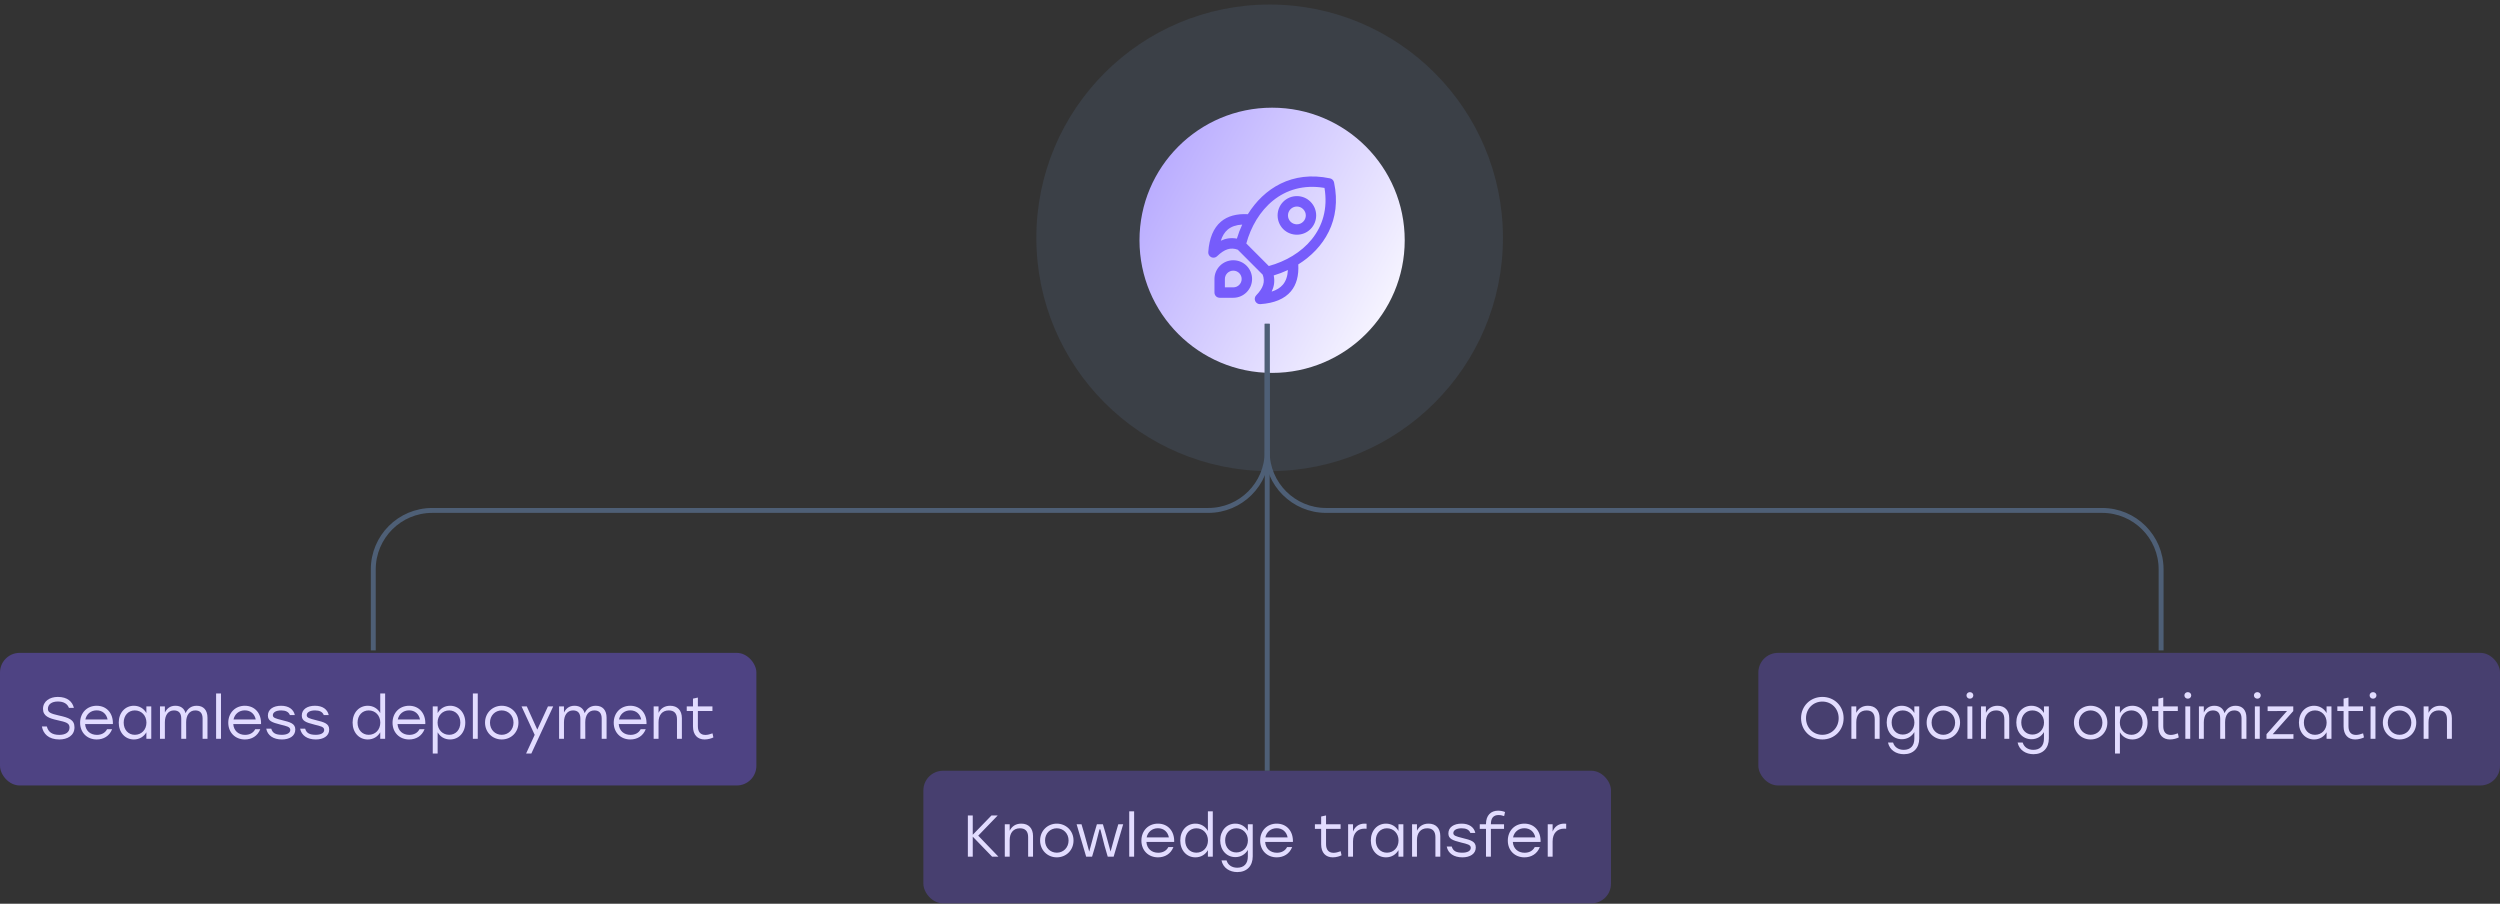
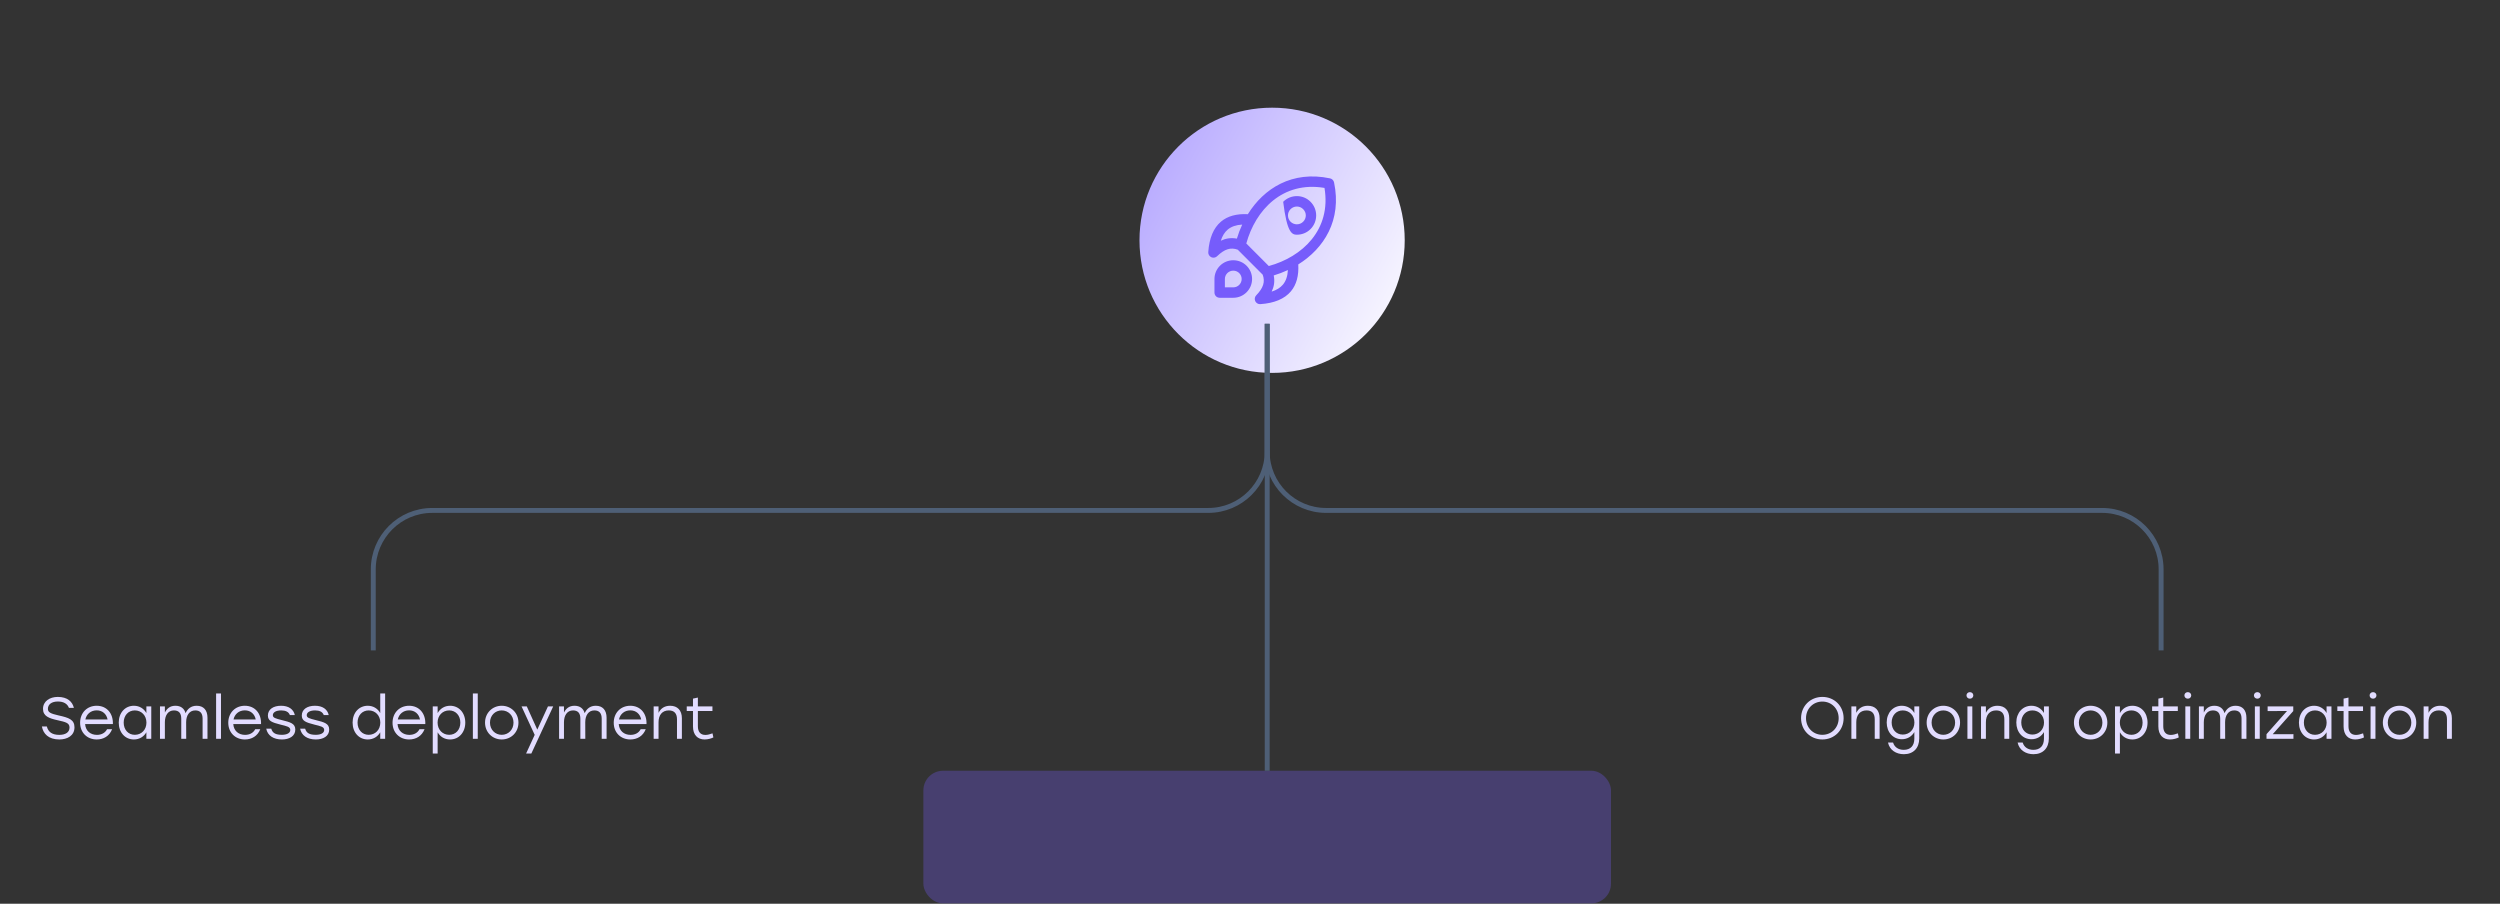
<svg xmlns="http://www.w3.org/2000/svg" width="509" height="184" viewBox="0 0 509 184" fill="none">
  <rect x="0" y="0" width="509" height="184" fill="#333333" stroke="none" />
-   <circle opacity="0.3" cx="258.5" cy="48.424" r="47.5" fill="#4E5F76" />
  <circle cx="259" cy="48.924" r="27" fill="url(#paint0_linear_870_5308)" />
-   <path d="M271.613 37.133C271.526 36.722 271.204 36.401 270.793 36.314C263.067 34.683 257.322 38.367 254.061 43.609C251.781 43.487 249.941 43.988 248.598 45.12C247.068 46.409 246.195 48.499 246.002 51.33C245.973 51.768 246.216 52.176 246.612 52.363C246.756 52.43 246.909 52.462 247.061 52.462C247.33 52.462 247.595 52.361 247.796 52.166C249.32 50.702 250.557 50.312 252.008 50.837L257.081 55.921C257.615 57.371 257.229 58.604 255.764 60.13C255.459 60.445 255.383 60.915 255.567 61.312C255.743 61.687 256.12 61.924 256.528 61.924C256.552 61.924 256.577 61.924 256.6 61.922C259.438 61.731 261.532 60.855 262.823 59.321C263.958 57.974 264.458 56.124 264.329 53.835C269.559 50.571 273.235 44.834 271.613 37.133ZM248.552 49.016C248.867 48.029 249.339 47.268 249.966 46.741C250.69 46.13 251.683 45.793 252.916 45.721C252.482 46.652 252.117 47.613 251.827 48.586C250.57 48.341 249.477 48.571 248.552 49.016ZM261.199 57.955C260.67 58.583 259.905 59.057 258.914 59.372C259.361 58.441 259.59 57.345 259.332 56.078C260.312 55.786 261.28 55.418 262.218 54.98C262.152 56.224 261.815 57.223 261.199 57.955ZM258.328 54.163L253.748 49.574C255.611 42.751 261.153 36.818 269.665 38.259C271.092 46.766 265.159 52.302 258.328 54.163ZM264.06 39.926H264.047C262.995 39.926 262.006 40.337 261.254 41.088C259.742 42.617 259.742 45.108 261.265 46.648C262.035 47.408 263.041 47.786 264.047 47.786C265.055 47.786 266.061 47.406 266.823 46.642C268.356 45.11 268.356 42.616 266.825 41.084C266.09 40.341 265.108 39.93 264.06 39.926ZM265.322 45.144C264.619 45.846 263.467 45.844 262.764 45.15C262.052 44.429 262.052 43.299 262.757 42.584C263.103 42.239 263.56 42.048 264.045 42.048H264.051C264.532 42.05 264.981 42.239 265.317 42.579C265.32 42.581 265.322 42.584 265.324 42.586C266.042 43.301 266.042 44.426 265.322 45.144ZM251.095 52.987C248.981 52.987 247.264 54.696 247.264 56.799V59.567C247.264 60.153 247.738 60.627 248.325 60.627H251.095C253.208 60.627 254.925 58.909 254.925 56.799C254.925 54.698 253.208 52.987 251.095 52.987ZM251.095 58.507H249.386V56.799C249.386 55.866 250.152 55.106 251.095 55.106C252.037 55.106 252.803 55.866 252.803 56.799C252.803 57.741 252.037 58.507 251.095 58.507Z" fill="#765CFB" />
+   <path d="M271.613 37.133C271.526 36.722 271.204 36.401 270.793 36.314C263.067 34.683 257.322 38.367 254.061 43.609C251.781 43.487 249.941 43.988 248.598 45.12C247.068 46.409 246.195 48.499 246.002 51.33C245.973 51.768 246.216 52.176 246.612 52.363C246.756 52.43 246.909 52.462 247.061 52.462C247.33 52.462 247.595 52.361 247.796 52.166C249.32 50.702 250.557 50.312 252.008 50.837L257.081 55.921C257.615 57.371 257.229 58.604 255.764 60.13C255.459 60.445 255.383 60.915 255.567 61.312C255.743 61.687 256.12 61.924 256.528 61.924C256.552 61.924 256.577 61.924 256.6 61.922C259.438 61.731 261.532 60.855 262.823 59.321C263.958 57.974 264.458 56.124 264.329 53.835C269.559 50.571 273.235 44.834 271.613 37.133ZM248.552 49.016C248.867 48.029 249.339 47.268 249.966 46.741C250.69 46.13 251.683 45.793 252.916 45.721C252.482 46.652 252.117 47.613 251.827 48.586C250.57 48.341 249.477 48.571 248.552 49.016ZM261.199 57.955C260.67 58.583 259.905 59.057 258.914 59.372C259.361 58.441 259.59 57.345 259.332 56.078C260.312 55.786 261.28 55.418 262.218 54.98C262.152 56.224 261.815 57.223 261.199 57.955ZM258.328 54.163L253.748 49.574C255.611 42.751 261.153 36.818 269.665 38.259C271.092 46.766 265.159 52.302 258.328 54.163ZM264.06 39.926H264.047C262.995 39.926 262.006 40.337 261.254 41.088C262.035 47.408 263.041 47.786 264.047 47.786C265.055 47.786 266.061 47.406 266.823 46.642C268.356 45.11 268.356 42.616 266.825 41.084C266.09 40.341 265.108 39.93 264.06 39.926ZM265.322 45.144C264.619 45.846 263.467 45.844 262.764 45.15C262.052 44.429 262.052 43.299 262.757 42.584C263.103 42.239 263.56 42.048 264.045 42.048H264.051C264.532 42.05 264.981 42.239 265.317 42.579C265.32 42.581 265.322 42.584 265.324 42.586C266.042 43.301 266.042 44.426 265.322 45.144ZM251.095 52.987C248.981 52.987 247.264 54.696 247.264 56.799V59.567C247.264 60.153 247.738 60.627 248.325 60.627H251.095C253.208 60.627 254.925 58.909 254.925 56.799C254.925 54.698 253.208 52.987 251.095 52.987ZM251.095 58.507H249.386V56.799C249.386 55.866 250.152 55.106 251.095 55.106C252.037 55.106 252.803 55.866 252.803 56.799C252.803 57.741 252.037 58.507 251.095 58.507Z" fill="#765CFB" />
  <rect x="188" y="156.924" width="140" height="27" rx="4" fill="#765CFB" fill-opacity="0.3" />
-   <path d="M203.284 174.424H202L198.052 170.344V174.424H197.056V166.024H198.052V169.96L201.868 166.024H203.14L199.168 170.14L203.284 174.424ZM207.936 167.692C209.424 167.692 210.324 168.628 210.324 170.236V174.424H209.328V170.428C209.328 169.24 208.74 168.64 207.66 168.64C206.316 168.64 205.572 169.588 205.572 171.04V174.424H204.576V167.824H205.572V169.132C206.016 168.244 206.784 167.692 207.936 167.692ZM215.161 167.692C217.045 167.692 218.569 169.144 218.569 171.124C218.569 173.104 217.069 174.556 215.161 174.556C213.265 174.556 211.765 173.092 211.765 171.124C211.765 169.144 213.289 167.692 215.161 167.692ZM215.161 168.64C213.841 168.64 212.773 169.66 212.773 171.124C212.773 172.576 213.829 173.608 215.161 173.608C216.505 173.608 217.561 172.576 217.561 171.124C217.561 169.672 216.493 168.64 215.161 168.64ZM227.683 167.824H228.679L226.735 174.424H225.535L224.887 172.204L224.035 168.856H223.855L223.003 172.204L222.343 174.424H221.143L219.199 167.824H220.195L220.807 169.9L221.767 173.392L222.715 169.9L223.327 167.824H224.551L225.163 169.9L226.111 173.38L227.071 169.9L227.683 167.824ZM229.912 174.424V165.184H230.908V174.424H229.912ZM235.762 167.692C237.814 167.692 239.146 169.252 239.062 171.424H233.41C233.506 172.792 234.478 173.62 235.81 173.62C236.722 173.62 237.478 173.236 237.874 172.468H238.906C238.354 173.872 237.154 174.556 235.774 174.556C233.818 174.556 232.39 173.164 232.39 171.148C232.39 169.144 233.794 167.692 235.762 167.692ZM235.762 168.628C234.55 168.628 233.686 169.408 233.458 170.488H237.982C237.766 169.384 236.95 168.628 235.762 168.628ZM245.929 165.184H246.925V174.424H245.929V173.092C245.425 173.98 244.525 174.556 243.385 174.556C241.585 174.556 240.301 173.116 240.301 171.124C240.301 169.12 241.597 167.692 243.385 167.692C244.525 167.692 245.425 168.28 245.929 169.18V165.184ZM243.577 173.608C244.921 173.608 245.941 172.576 245.941 171.124C245.941 169.672 244.921 168.64 243.577 168.64C242.245 168.64 241.309 169.684 241.309 171.124C241.309 172.576 242.245 173.608 243.577 173.608ZM254.061 167.824H255.057V174.352C255.057 176.32 253.857 177.556 251.925 177.556C250.365 177.556 249.021 176.728 248.697 175.18H249.729C250.005 176.128 250.833 176.668 251.901 176.668C253.281 176.668 254.061 175.84 254.061 174.376V173.044C253.545 173.932 252.645 174.508 251.517 174.508C249.717 174.508 248.433 173.068 248.433 171.1C248.433 169.12 249.729 167.692 251.517 167.692C252.633 167.692 253.557 168.28 254.061 169.168V167.824ZM251.709 173.56C253.053 173.56 254.073 172.528 254.073 171.1C254.073 169.672 253.053 168.64 251.709 168.64C250.365 168.64 249.441 169.684 249.441 171.1C249.441 172.528 250.377 173.56 251.709 173.56ZM259.937 167.692C261.989 167.692 263.321 169.252 263.237 171.424H257.585C257.681 172.792 258.653 173.62 259.985 173.62C260.897 173.62 261.653 173.236 262.049 172.468H263.081C262.529 173.872 261.329 174.556 259.949 174.556C257.993 174.556 256.565 173.164 256.565 171.148C256.565 169.144 257.969 167.692 259.937 167.692ZM259.937 168.628C258.725 168.628 257.861 169.408 257.633 170.488H262.157C261.941 169.384 261.125 168.628 259.937 168.628ZM272.958 173.308L273.138 174.136C272.778 174.328 272.07 174.556 271.35 174.556C269.934 174.556 268.986 173.644 268.986 171.904V168.76H267.714V167.824H268.986V166.24L269.982 166.024V167.824H272.946V168.76H269.982V171.856C269.982 172.984 270.486 173.632 271.518 173.632C271.986 173.632 272.466 173.488 272.958 173.308ZM277.826 167.692C277.982 167.692 278.138 167.704 278.234 167.716V168.736C278.126 168.724 277.982 168.712 277.814 168.712C276.434 168.712 275.474 169.612 275.474 171.304V174.424H274.478V167.824H275.474V169.3C275.87 168.316 276.662 167.692 277.826 167.692ZM284.729 167.824H285.725V174.424H284.729V173.092C284.213 173.98 283.325 174.556 282.185 174.556C280.385 174.556 279.101 173.116 279.101 171.124C279.101 169.12 280.397 167.692 282.185 167.692C283.325 167.692 284.225 168.28 284.729 169.18V167.824ZM282.377 173.608C283.721 173.608 284.741 172.576 284.741 171.124C284.741 169.672 283.721 168.64 282.377 168.64C281.033 168.64 280.109 169.684 280.109 171.124C280.109 172.576 281.045 173.608 282.377 173.608ZM290.857 167.692C292.345 167.692 293.245 168.628 293.245 170.236V174.424H292.249V170.428C292.249 169.24 291.661 168.64 290.581 168.64C289.237 168.64 288.493 169.588 288.493 171.04V174.424H287.497V167.824H288.493V169.132C288.937 168.244 289.705 167.692 290.857 167.692ZM297.747 174.556C296.019 174.556 294.819 173.752 294.555 172.36H295.575C295.839 173.284 296.523 173.608 297.747 173.608C298.731 173.608 299.451 173.26 299.451 172.624C299.451 171.976 298.719 171.844 297.507 171.544C295.683 171.088 294.891 170.764 294.891 169.684C294.891 168.412 296.007 167.692 297.567 167.692C299.115 167.692 300.111 168.4 300.375 169.588H299.367C299.115 168.916 298.479 168.64 297.59 168.64C296.523 168.64 295.899 169.048 295.899 169.612C295.899 170.14 296.427 170.284 297.759 170.62C299.451 171.04 300.471 171.304 300.471 172.54C300.471 173.896 299.235 174.556 297.747 174.556ZM305.117 165.94C304.013 165.94 303.545 166.624 303.545 167.788V167.824H306.221V168.76H303.545V174.424H302.549V168.76H301.277V167.824H302.549V167.74C302.549 166.012 303.545 165.052 305.009 165.052C305.489 165.052 306.017 165.148 306.425 165.328L306.245 166.156L306.077 166.108C305.753 165.988 305.417 165.94 305.117 165.94ZM310.363 167.692C312.415 167.692 313.747 169.252 313.663 171.424H308.011C308.107 172.792 309.079 173.62 310.411 173.62C311.323 173.62 312.079 173.236 312.475 172.468H313.507C312.955 173.872 311.755 174.556 310.375 174.556C308.419 174.556 306.991 173.164 306.991 171.148C306.991 169.144 308.395 167.692 310.363 167.692ZM310.363 168.628C309.151 168.628 308.287 169.408 308.059 170.488H312.583C312.367 169.384 311.551 168.628 310.363 168.628ZM318.466 167.692C318.622 167.692 318.778 167.704 318.874 167.716V168.736C318.766 168.724 318.622 168.712 318.454 168.712C317.074 168.712 316.114 169.612 316.114 171.304V174.424H315.118V167.824H316.114V169.3C316.51 168.316 317.302 167.692 318.466 167.692Z" fill="#E2DCFF" />
-   <rect x="358" y="132.924" width="151" height="27" rx="4" fill="#765CFB" fill-opacity="0.3" />
  <path d="M371.04 141.892C373.476 141.892 375.36 143.752 375.36 146.224C375.36 148.696 373.476 150.556 371.028 150.556C368.592 150.556 366.696 148.696 366.696 146.224C366.696 143.752 368.592 141.892 371.04 141.892ZM371.028 142.84C369.156 142.84 367.704 144.292 367.704 146.224C367.704 148.156 369.156 149.608 371.028 149.608C372.9 149.608 374.352 148.168 374.352 146.224C374.352 144.28 372.9 142.84 371.028 142.84ZM380.303 143.692C381.791 143.692 382.691 144.628 382.691 146.236V150.424H381.695V146.428C381.695 145.24 381.107 144.64 380.027 144.64C378.683 144.64 377.939 145.588 377.939 147.04V150.424H376.943V143.824H377.939V145.132C378.383 144.244 379.151 143.692 380.303 143.692ZM389.76 143.824H390.756V150.352C390.756 152.32 389.556 153.556 387.624 153.556C386.064 153.556 384.72 152.728 384.396 151.18H385.428C385.704 152.128 386.532 152.668 387.6 152.668C388.98 152.668 389.76 151.84 389.76 150.376V149.044C389.244 149.932 388.344 150.508 387.216 150.508C385.416 150.508 384.132 149.068 384.132 147.1C384.132 145.12 385.428 143.692 387.216 143.692C388.332 143.692 389.256 144.28 389.76 145.168V143.824ZM387.408 149.56C388.752 149.56 389.772 148.528 389.772 147.1C389.772 145.672 388.752 144.64 387.408 144.64C386.064 144.64 385.14 145.684 385.14 147.1C385.14 148.528 386.076 149.56 387.408 149.56ZM395.661 143.692C397.545 143.692 399.069 145.144 399.069 147.124C399.069 149.104 397.569 150.556 395.661 150.556C393.765 150.556 392.265 149.092 392.265 147.124C392.265 145.144 393.789 143.692 395.661 143.692ZM395.661 144.64C394.341 144.64 393.273 145.66 393.273 147.124C393.273 148.576 394.329 149.608 395.661 149.608C397.005 149.608 398.061 148.576 398.061 147.124C398.061 145.672 396.993 144.64 395.661 144.64ZM401.072 140.92C401.468 140.92 401.768 141.208 401.768 141.58C401.768 141.964 401.468 142.252 401.072 142.252C400.676 142.252 400.376 141.964 400.376 141.58C400.376 141.208 400.676 140.92 401.072 140.92ZM400.568 150.424V143.824H401.564V150.424H400.568ZM406.693 143.692C408.181 143.692 409.081 144.628 409.081 146.236V150.424H408.085V146.428C408.085 145.24 407.497 144.64 406.417 144.64C405.073 144.64 404.329 145.588 404.329 147.04V150.424H403.333V143.824H404.329V145.132C404.773 144.244 405.541 143.692 406.693 143.692ZM416.15 143.824H417.146V150.352C417.146 152.32 415.946 153.556 414.014 153.556C412.454 153.556 411.11 152.728 410.786 151.18H411.818C412.094 152.128 412.922 152.668 413.99 152.668C415.37 152.668 416.15 151.84 416.15 150.376V149.044C415.634 149.932 414.734 150.508 413.606 150.508C411.806 150.508 410.522 149.068 410.522 147.1C410.522 145.12 411.818 143.692 413.606 143.692C414.722 143.692 415.646 144.28 416.15 145.168V143.824ZM413.798 149.56C415.142 149.56 416.162 148.528 416.162 147.1C416.162 145.672 415.142 144.64 413.798 144.64C412.454 144.64 411.53 145.684 411.53 147.1C411.53 148.528 412.466 149.56 413.798 149.56ZM425.649 143.692C427.533 143.692 429.057 145.144 429.057 147.124C429.057 149.104 427.557 150.556 425.649 150.556C423.753 150.556 422.253 149.092 422.253 147.124C422.253 145.144 423.777 143.692 425.649 143.692ZM425.649 144.64C424.329 144.64 423.261 145.66 423.261 147.124C423.261 148.576 424.317 149.608 425.649 149.608C426.993 149.608 428.049 148.576 428.049 147.124C428.049 145.672 426.981 144.64 425.649 144.64ZM434.156 143.692C435.944 143.692 437.24 145.12 437.24 147.124C437.24 149.116 435.944 150.556 434.144 150.556C433.004 150.556 432.116 149.98 431.612 149.092V153.424H430.616V143.824H431.612V145.18C432.116 144.28 433.016 143.692 434.156 143.692ZM433.964 149.608C435.296 149.608 436.232 148.576 436.232 147.124C436.232 145.684 435.296 144.64 433.964 144.64C432.62 144.64 431.6 145.672 431.6 147.124C431.6 148.576 432.62 149.608 433.964 149.608ZM443.415 149.308L443.595 150.136C443.235 150.328 442.527 150.556 441.807 150.556C440.391 150.556 439.443 149.644 439.443 147.904V144.76H438.171V143.824H439.443V142.24L440.439 142.024V143.824H443.403V144.76H440.439V147.856C440.439 148.984 440.943 149.632 441.975 149.632C442.443 149.632 442.923 149.488 443.415 149.308ZM445.439 140.92C445.835 140.92 446.135 141.208 446.135 141.58C446.135 141.964 445.835 142.252 445.439 142.252C445.043 142.252 444.743 141.964 444.743 141.58C444.743 141.208 445.043 140.92 445.439 140.92ZM444.935 150.424V143.824H445.931V150.424H444.935ZM455.177 143.692C456.569 143.692 457.373 144.58 457.373 146.14V150.424H456.377V146.32C456.377 145.204 455.873 144.64 454.889 144.64C453.641 144.64 453.029 145.708 453.029 147.04L453.041 150.424H452.033V146.32C452.033 145.204 451.541 144.64 450.545 144.64C449.309 144.64 448.697 145.708 448.697 147.04V150.424H447.701V143.824H448.697V145.072C449.129 144.22 449.789 143.692 450.845 143.692C451.925 143.692 452.645 144.232 452.909 145.204C453.329 144.292 454.049 143.692 455.177 143.692ZM459.595 140.92C459.991 140.92 460.291 141.208 460.291 141.58C460.291 141.964 459.991 142.252 459.595 142.252C459.199 142.252 458.899 141.964 458.899 141.58C458.899 141.208 459.199 140.92 459.595 140.92ZM459.091 150.424V143.824H460.087V150.424H459.091ZM462.721 149.488L466.945 149.476V150.424H461.461V149.476L465.637 144.76L461.689 144.772V143.824H466.909V144.772L462.721 149.488ZM473.69 143.824H474.686V150.424H473.69V149.092C473.174 149.98 472.286 150.556 471.146 150.556C469.346 150.556 468.062 149.116 468.062 147.124C468.062 145.12 469.358 143.692 471.146 143.692C472.286 143.692 473.186 144.28 473.69 145.18V143.824ZM471.338 149.608C472.682 149.608 473.702 148.576 473.702 147.124C473.702 145.672 472.682 144.64 471.338 144.64C469.994 144.64 469.07 145.684 469.07 147.124C469.07 148.576 470.006 149.608 471.338 149.608ZM481.126 149.308L481.306 150.136C480.946 150.328 480.238 150.556 479.518 150.556C478.102 150.556 477.154 149.644 477.154 147.904V144.76H475.882V143.824H477.154V142.24L478.15 142.024V143.824H481.114V144.76H478.15V147.856C478.15 148.984 478.654 149.632 479.686 149.632C480.154 149.632 480.634 149.488 481.126 149.308ZM483.15 140.92C483.546 140.92 483.846 141.208 483.846 141.58C483.846 141.964 483.546 142.252 483.15 142.252C482.754 142.252 482.454 141.964 482.454 141.58C482.454 141.208 482.754 140.92 483.15 140.92ZM482.646 150.424V143.824H483.642V150.424H482.646ZM488.543 143.692C490.427 143.692 491.951 145.144 491.951 147.124C491.951 149.104 490.451 150.556 488.543 150.556C486.647 150.556 485.147 149.092 485.147 147.124C485.147 145.144 486.671 143.692 488.543 143.692ZM488.543 144.64C487.223 144.64 486.155 145.66 486.155 147.124C486.155 148.576 487.211 149.608 488.543 149.608C489.887 149.608 490.943 148.576 490.943 147.124C490.943 145.672 489.875 144.64 488.543 144.64ZM496.811 143.692C498.299 143.692 499.199 144.628 499.199 146.236V150.424H498.203V146.428C498.203 145.24 497.615 144.64 496.535 144.64C495.191 144.64 494.447 145.588 494.447 147.04V150.424H493.451V143.824H494.447V145.132C494.891 144.244 495.659 143.692 496.811 143.692Z" fill="#E2DCFF" />
-   <rect y="132.924" width="154" height="27" rx="4" fill="#765CFB" fill-opacity="0.4" />
  <path d="M11.972 145.672C13.976 146.116 15.164 146.5 15.164 148.084C15.164 149.8 13.676 150.556 12.092 150.556C9.86 150.556 8.792 149.38 8.528 147.904H9.536C9.812 149.02 10.604 149.62 12.068 149.62C13.364 149.62 14.156 149.08 14.156 148.12C14.156 147.196 13.376 147.004 11.744 146.644C9.968 146.248 8.756 145.816 8.756 144.328C8.756 142.756 10.148 141.892 11.768 141.892C13.736 141.892 14.744 142.864 15.044 144.124H14.036C13.724 143.32 13.004 142.828 11.78 142.828C10.544 142.828 9.752 143.392 9.752 144.328C9.752 145.024 10.28 145.288 11.972 145.672ZM19.683 143.692C21.735 143.692 23.067 145.252 22.983 147.424H17.331C17.427 148.792 18.399 149.62 19.732 149.62C20.643 149.62 21.399 149.236 21.796 148.468H22.828C22.276 149.872 21.076 150.556 19.695 150.556C17.739 150.556 16.311 149.164 16.311 147.148C16.311 145.144 17.715 143.692 19.683 143.692ZM19.683 144.628C18.471 144.628 17.608 145.408 17.38 146.488H21.904C21.688 145.384 20.872 144.628 19.683 144.628ZM29.803 143.824H30.799V150.424H29.803V149.092C29.287 149.98 28.399 150.556 27.259 150.556C25.459 150.556 24.175 149.116 24.175 147.124C24.175 145.12 25.471 143.692 27.259 143.692C28.399 143.692 29.299 144.28 29.803 145.18V143.824ZM27.451 149.608C28.795 149.608 29.815 148.576 29.815 147.124C29.815 145.672 28.795 144.64 27.451 144.64C26.107 144.64 25.183 145.684 25.183 147.124C25.183 148.576 26.119 149.608 27.451 149.608ZM40.048 143.692C41.44 143.692 42.244 144.58 42.244 146.14V150.424H41.248V146.32C41.248 145.204 40.744 144.64 39.76 144.64C38.512 144.64 37.9 145.708 37.9 147.04L37.912 150.424H36.904V146.32C36.904 145.204 36.412 144.64 35.416 144.64C34.18 144.64 33.568 145.708 33.568 147.04V150.424H32.572V143.824H33.568V145.072C34 144.22 34.66 143.692 35.716 143.692C36.796 143.692 37.516 144.232 37.78 145.204C38.2 144.292 38.92 143.692 40.048 143.692ZM43.998 150.424V141.184H44.994V150.424H43.998ZM49.848 143.692C51.9 143.692 53.232 145.252 53.148 147.424H47.496C47.592 148.792 48.564 149.62 49.896 149.62C50.808 149.62 51.564 149.236 51.96 148.468H52.992C52.44 149.872 51.24 150.556 49.86 150.556C47.904 150.556 46.476 149.164 46.476 147.148C46.476 145.144 47.88 143.692 49.848 143.692ZM49.848 144.628C48.636 144.628 47.772 145.408 47.544 146.488H52.068C51.852 145.384 51.036 144.628 49.848 144.628ZM57.399 150.556C55.671 150.556 54.471 149.752 54.207 148.36H55.227C55.491 149.284 56.175 149.608 57.399 149.608C58.383 149.608 59.103 149.26 59.103 148.624C59.103 147.976 58.371 147.844 57.159 147.544C55.335 147.088 54.543 146.764 54.543 145.684C54.543 144.412 55.659 143.692 57.219 143.692C58.767 143.692 59.763 144.4 60.027 145.588H59.019C58.767 144.916 58.131 144.64 57.243 144.64C56.175 144.64 55.551 145.048 55.551 145.612C55.551 146.14 56.079 146.284 57.411 146.62C59.103 147.04 60.123 147.304 60.123 148.54C60.123 149.896 58.887 150.556 57.399 150.556ZM64.301 150.556C62.573 150.556 61.373 149.752 61.109 148.36H62.129C62.393 149.284 63.077 149.608 64.301 149.608C65.285 149.608 66.005 149.26 66.005 148.624C66.005 147.976 65.273 147.844 64.061 147.544C62.237 147.088 61.445 146.764 61.445 145.684C61.445 144.412 62.561 143.692 64.121 143.692C65.669 143.692 66.665 144.4 66.929 145.588H65.921C65.669 144.916 65.033 144.64 64.145 144.64C63.077 144.64 62.453 145.048 62.453 145.612C62.453 146.14 62.981 146.284 64.313 146.62C66.005 147.04 67.025 147.304 67.025 148.54C67.025 149.896 65.789 150.556 64.301 150.556ZM77.417 141.184H78.413V150.424H77.417V149.092C76.913 149.98 76.013 150.556 74.873 150.556C73.073 150.556 71.789 149.116 71.789 147.124C71.789 145.12 73.085 143.692 74.873 143.692C76.013 143.692 76.913 144.28 77.417 145.18V141.184ZM75.065 149.608C76.409 149.608 77.429 148.576 77.429 147.124C77.429 145.672 76.409 144.64 75.065 144.64C73.733 144.64 72.797 145.684 72.797 147.124C72.797 148.576 73.733 149.608 75.065 149.608ZM83.293 143.692C85.345 143.692 86.677 145.252 86.593 147.424H80.941C81.037 148.792 82.009 149.62 83.341 149.62C84.253 149.62 85.009 149.236 85.405 148.468H86.437C85.885 149.872 84.685 150.556 83.305 150.556C81.349 150.556 79.921 149.164 79.921 147.148C79.921 145.144 81.325 143.692 83.293 143.692ZM83.293 144.628C82.081 144.628 81.217 145.408 80.989 146.488H85.513C85.297 145.384 84.481 144.628 83.293 144.628ZM91.648 143.692C93.436 143.692 94.732 145.12 94.732 147.124C94.732 149.116 93.436 150.556 91.636 150.556C90.496 150.556 89.608 149.98 89.104 149.092V153.424H88.108V143.824H89.104V145.18C89.608 144.28 90.508 143.692 91.648 143.692ZM91.456 149.608C92.788 149.608 93.724 148.576 93.724 147.124C93.724 145.684 92.788 144.64 91.456 144.64C90.112 144.64 89.092 145.672 89.092 147.124C89.092 148.576 90.112 149.608 91.456 149.608ZM96.276 150.424V141.184H97.272V150.424H96.276ZM102.149 143.692C104.033 143.692 105.557 145.144 105.557 147.124C105.557 149.104 104.057 150.556 102.149 150.556C100.253 150.556 98.753 149.092 98.753 147.124C98.753 145.144 100.277 143.692 102.149 143.692ZM102.149 144.64C100.829 144.64 99.761 145.66 99.761 147.124C99.761 148.576 100.817 149.608 102.149 149.608C103.493 149.608 104.549 148.576 104.549 147.124C104.549 145.672 103.481 144.64 102.149 144.64ZM111.563 143.824H112.631L108.179 153.424H107.111L108.863 149.62L106.187 143.824H107.255L109.391 148.552L111.563 143.824ZM121.305 143.692C122.697 143.692 123.501 144.58 123.501 146.14V150.424H122.505V146.32C122.505 145.204 122.001 144.64 121.017 144.64C119.769 144.64 119.157 145.708 119.157 147.04L119.169 150.424H118.161V146.32C118.161 145.204 117.669 144.64 116.673 144.64C115.437 144.64 114.825 145.708 114.825 147.04V150.424H113.829V143.824H114.825V145.072C115.257 144.22 115.917 143.692 116.973 143.692C118.053 143.692 118.773 144.232 119.037 145.204C119.457 144.292 120.177 143.692 121.305 143.692ZM128.328 143.692C130.38 143.692 131.712 145.252 131.628 147.424H125.976C126.072 148.792 127.044 149.62 128.376 149.62C129.288 149.62 130.044 149.236 130.44 148.468H131.472C130.92 149.872 129.72 150.556 128.34 150.556C126.384 150.556 124.956 149.164 124.956 147.148C124.956 145.144 126.36 143.692 128.328 143.692ZM128.328 144.628C127.116 144.628 126.252 145.408 126.024 146.488H130.548C130.332 145.384 129.516 144.628 128.328 144.628ZM136.443 143.692C137.931 143.692 138.831 144.628 138.831 146.236V150.424H137.835V146.428C137.835 145.24 137.247 144.64 136.167 144.64C134.823 144.64 134.079 145.588 134.079 147.04V150.424H133.083V143.824H134.079V145.132C134.523 144.244 135.291 143.692 136.443 143.692ZM145.064 149.308L145.244 150.136C144.884 150.328 144.176 150.556 143.456 150.556C142.04 150.556 141.092 149.644 141.092 147.904V144.76H139.82V143.824H141.092V142.24L142.088 142.024V143.824H145.052V144.76H142.088V147.856C142.088 148.984 142.592 149.632 143.624 149.632C144.092 149.632 144.572 149.488 145.064 149.308Z" fill="#E2DCFF" />
  <path d="M258 156.924L258 75.924" stroke="#4E5F76" />
  <path d="M258 65.924L258 91.924C258 98.551 252.627 103.924 246 103.924L88 103.924C81.373 103.924 76 109.296 76 115.924L76 132.424" stroke="#4E5F76" />
  <path d="M258 65.924L258 91.924C258 98.551 263.373 103.924 270 103.924L428 103.924C434.627 103.924 440 109.296 440 115.924L440 132.424" stroke="#4E5F76" />
  <defs>
    <linearGradient id="paint0_linear_870_5308" x1="232" y1="21.924" x2="295.979" y2="55.864" gradientUnits="userSpaceOnUse">
      <stop stop-color="#B0A1FF" />
      <stop offset="1" stop-color="white" />
    </linearGradient>
  </defs>
</svg>